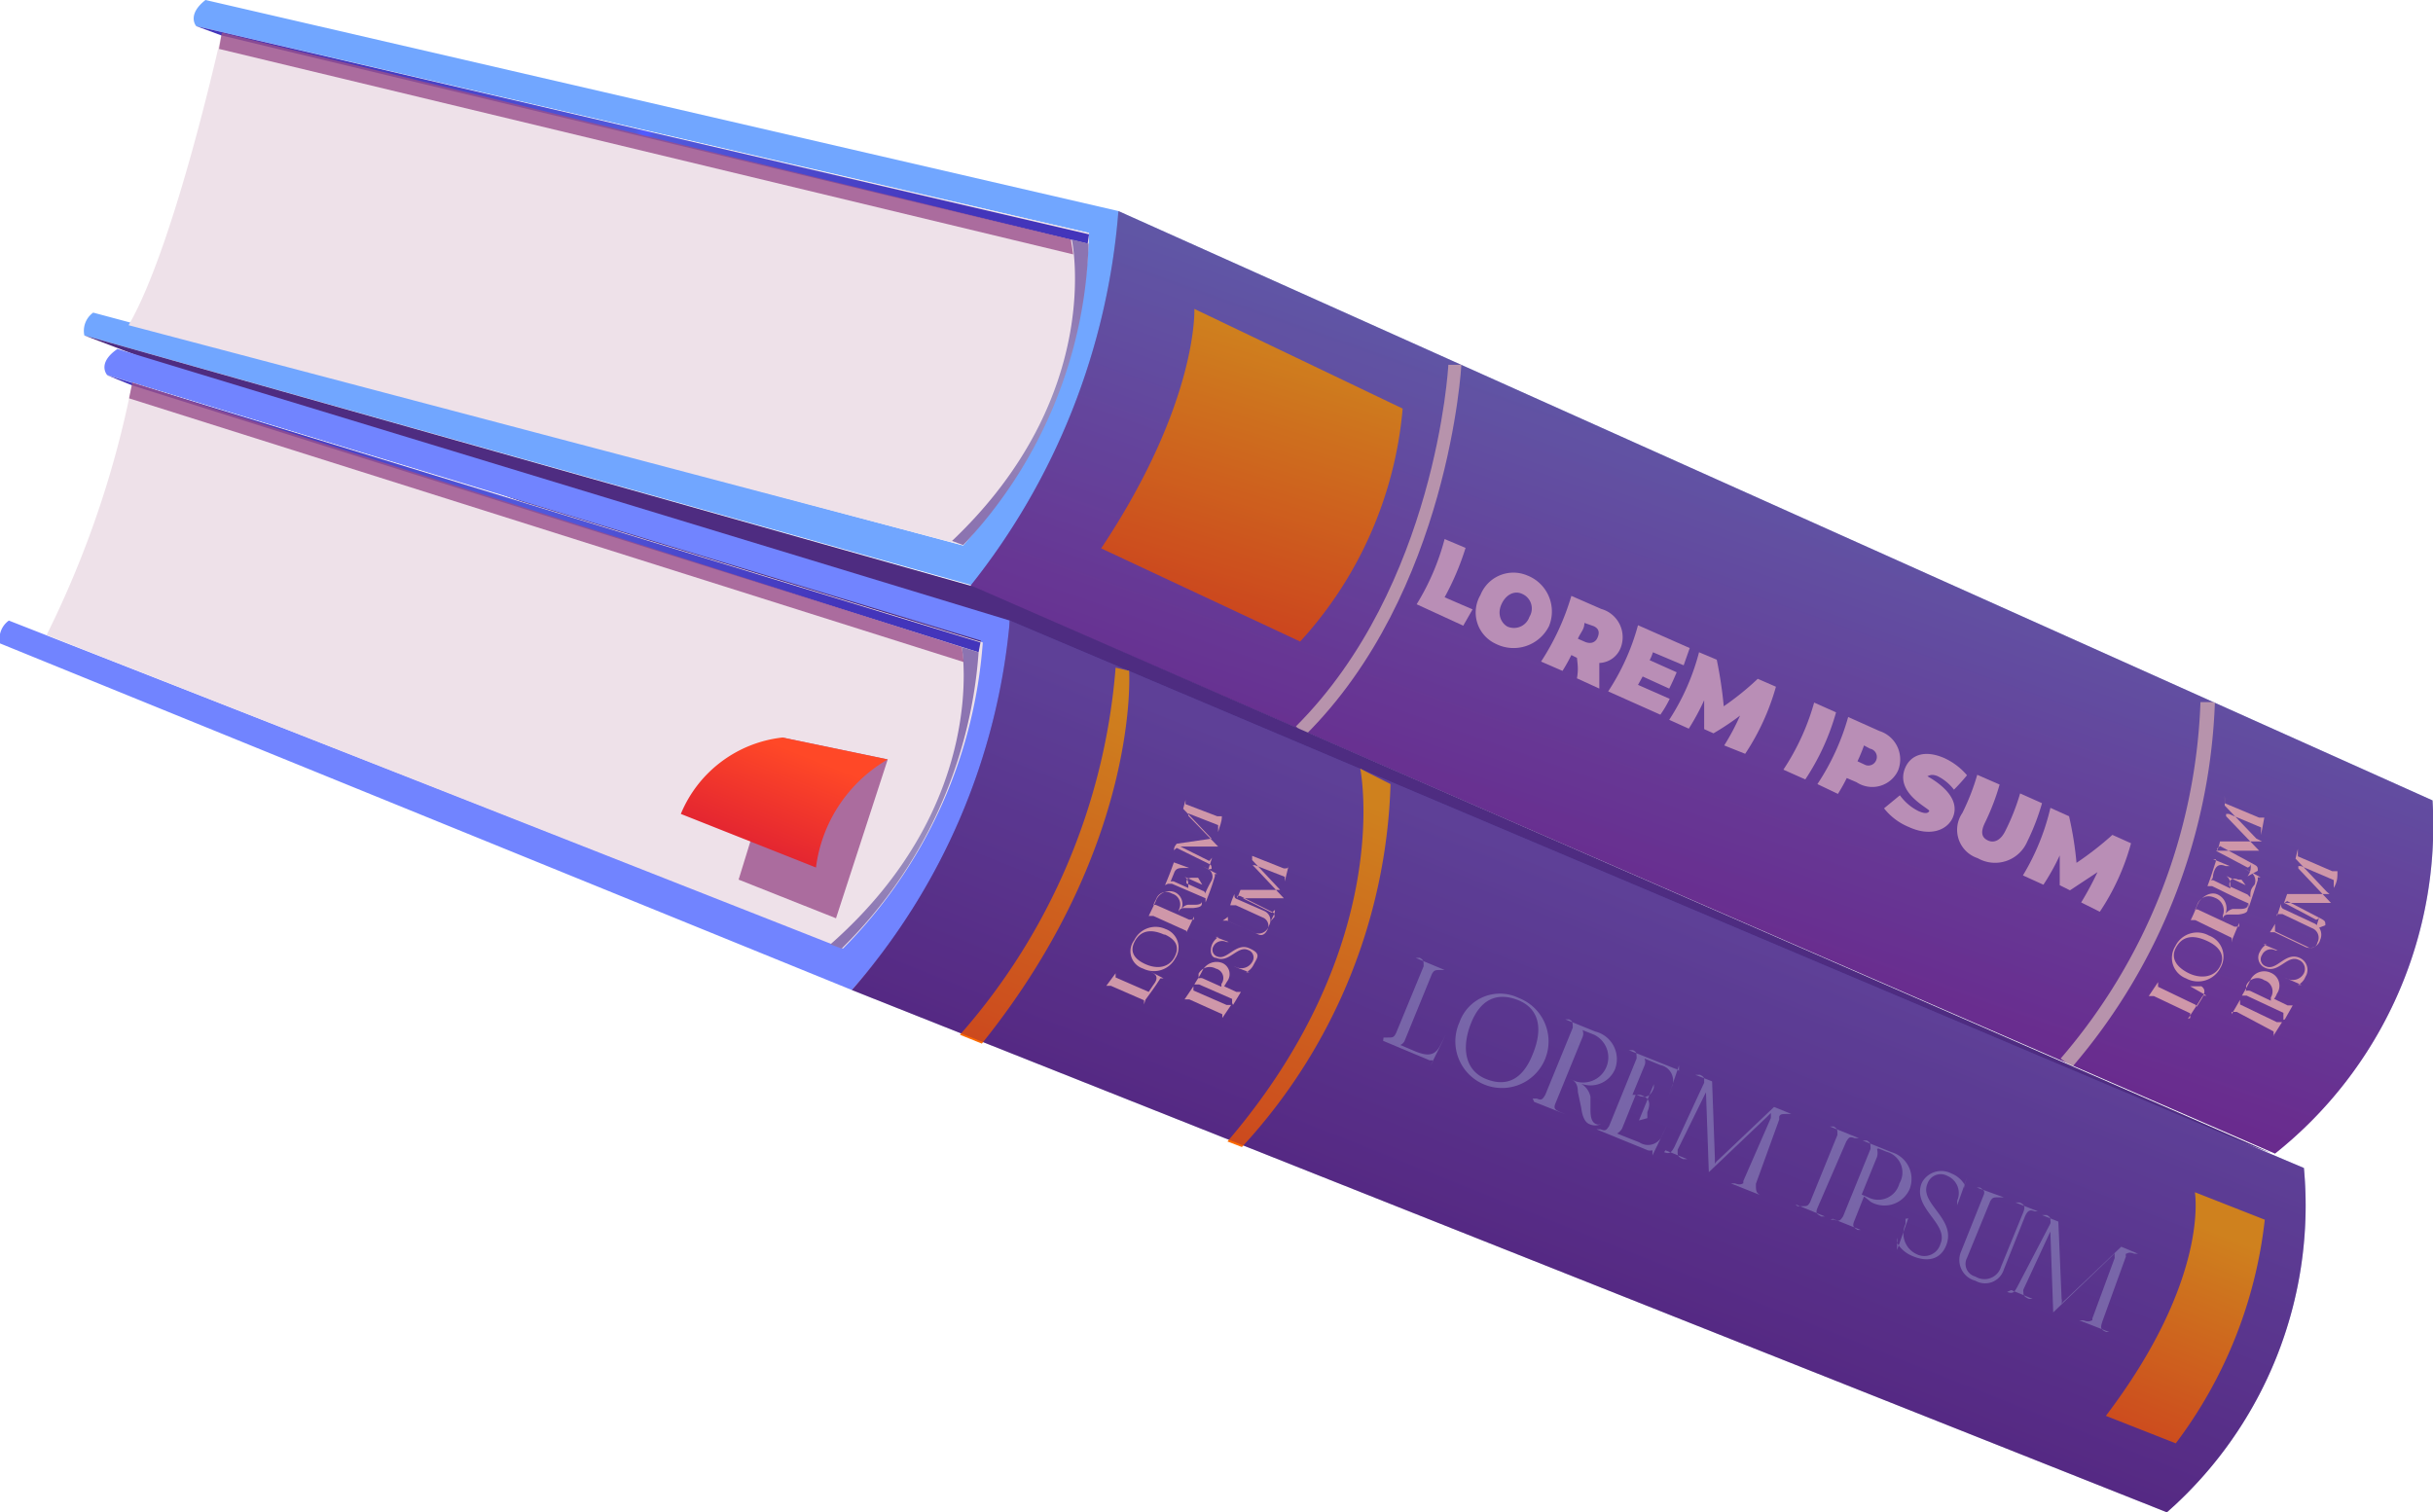
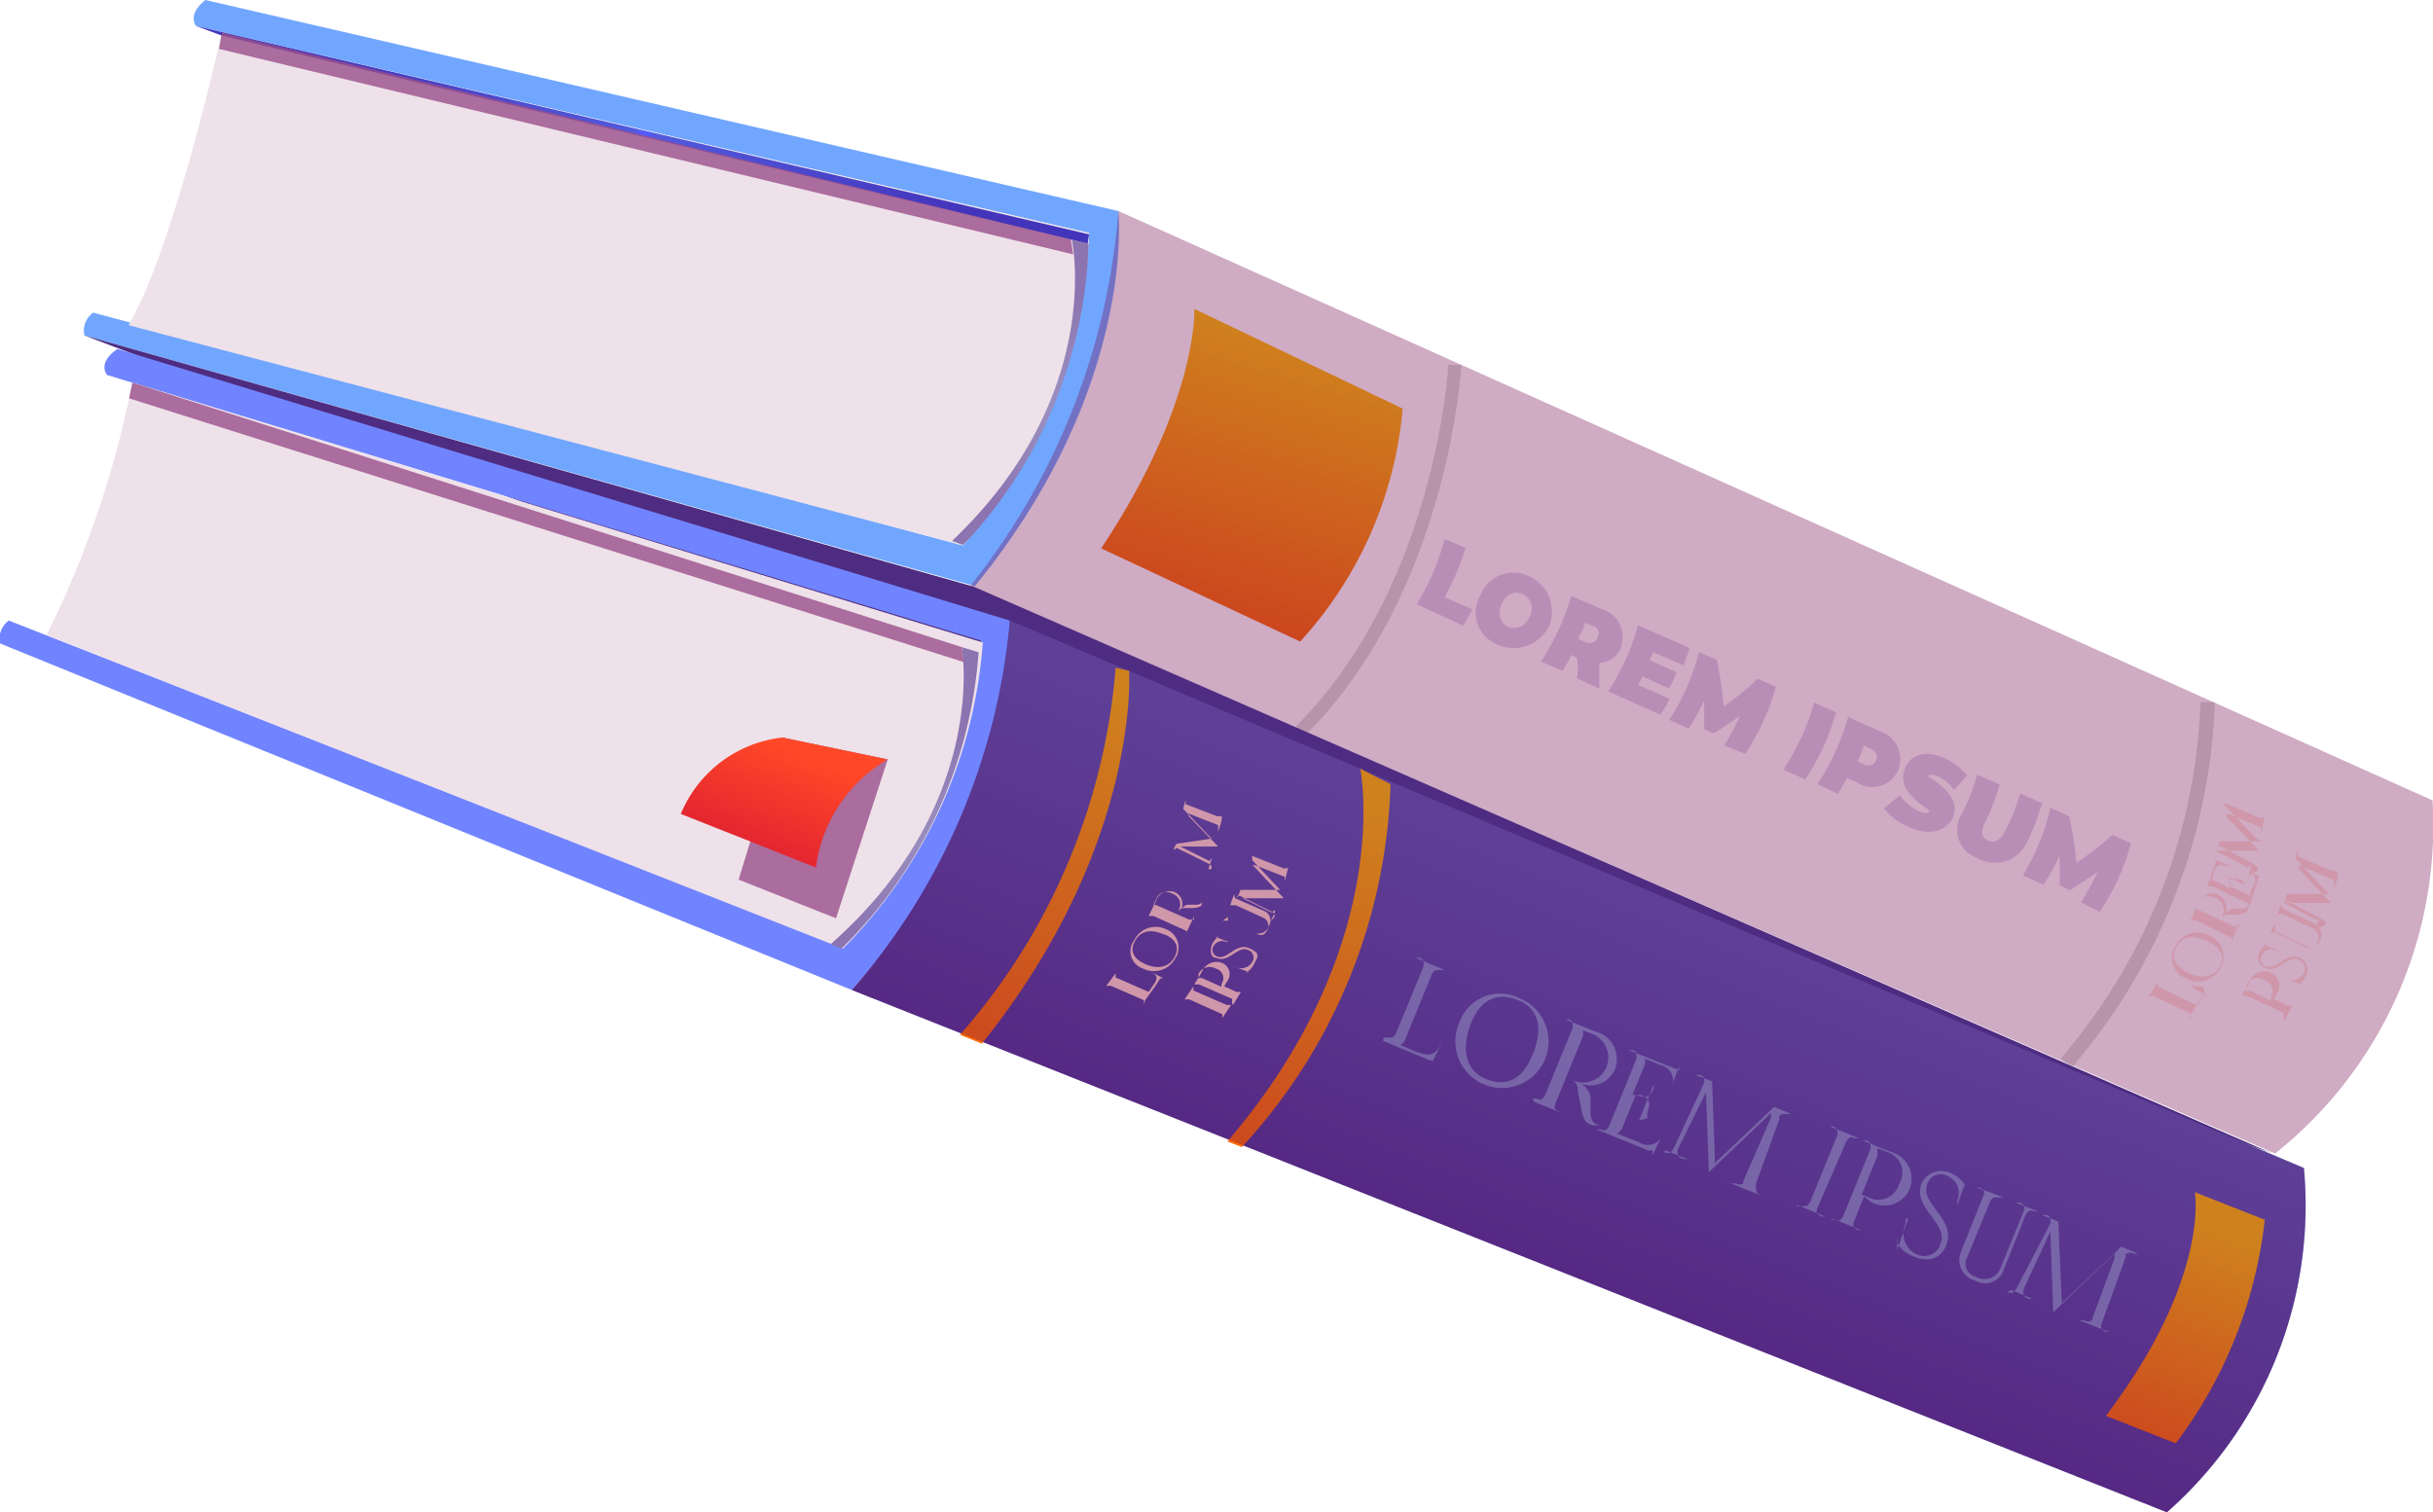
<svg xmlns="http://www.w3.org/2000/svg" xmlns:xlink="http://www.w3.org/1999/xlink" viewBox="0 0 52.21 32.46">
  <defs>
    <style>.cls-1{isolation:isolate;}.cls-2{fill:#71a6ff;}.cls-13,.cls-14,.cls-15,.cls-16,.cls-17,.cls-18,.cls-19,.cls-2,.cls-22,.cls-23,.cls-24,.cls-3,.cls-4,.cls-5,.cls-6,.cls-7{fill-rule:evenodd;}.cls-3{fill:#eee1e9;}.cls-4{fill:url(#Áåçûìÿííûé_ãðàäèåíò_86);}.cls-5{fill:url(#Áåçûìÿííûé_ãðàäèåíò_79);}.cls-6{fill:#9a4f8b;opacity:0.8;mix-blend-mode:multiply;}.cls-7{fill:url(#Áåçûìÿííûé_ãðàäèåíò_163);}.cls-8{fill:#ffe0d6;}.cls-9{fill:url(#Áåçûìÿííûé_ãðàäèåíò_134);}.cls-10{fill:#ddd3e9;}.cls-11{mix-blend-mode:soft-light;}.cls-12{fill:#dadada;}.cls-13{fill:#771156;opacity:0.35;}.cls-14{fill:#4e2c81;}.cls-15{fill:#7184ff;}.cls-16{fill:url(#Áåçûìÿííûé_ãðàäèåíò_86-2);}.cls-17{fill:url(#Áåçûìÿííûé_ãðàäèåíò_79-2);}.cls-18{fill:url(#Áåçûìÿííûé_ãðàäèåíò_137);}.cls-19{fill:url(#Áåçûìÿííûé_ãðàäèåíò_127);}.cls-20{opacity:0.5;}.cls-21{fill:#a9e0ff;}.cls-22{fill:url(#Áåçûìÿííûé_ãðàäèåíò_134-2);}.cls-23{fill:url(#Áåçûìÿííûé_ãðàäèåíò_134-3);}.cls-24{fill:url(#Áåçûìÿííûé_ãðàäèåíò_134-4);}</style>
    <radialGradient id="Áåçûìÿííûé_ãðàäèåíò_86" cx="94.16" cy="548.07" r="6.97" gradientTransform="translate(107.36 -545.35) rotate(19.43)" gradientUnits="userSpaceOnUse">
      <stop offset="0.01" stop-color="#515bff" />
      <stop offset="0.03" stop-color="#515add" />
      <stop offset="1" stop-color="#4335bb" />
    </radialGradient>
    <radialGradient id="Áåçûìÿííûé_ãðàäèåíò_79" cx="103.87" cy="550.68" r="2.5" gradientTransform="translate(107.36 -545.35) rotate(19.43)" gradientUnits="userSpaceOnUse">
      <stop offset="0" stop-color="#9d94c2" />
      <stop offset="0.98" stop-color="#8c74b1" />
    </radialGradient>
    <linearGradient id="Áåçûìÿííûé_ãðàäèåíò_163" x1="119.95" y1="557.13" x2="119.95" y2="546.3" gradientTransform="translate(107.36 -545.35) rotate(19.43)" gradientUnits="userSpaceOnUse">
      <stop offset="0" stop-color="#6339ab" />
      <stop offset="1" stop-color="#547ed1" />
    </linearGradient>
    <linearGradient id="Áåçûìÿííûé_ãðàäèåíò_134" x1="82.61" y1="550.79" x2="82.61" y2="544.6" gradientTransform="translate(105.29 -538.07) rotate(16.71)" gradientUnits="userSpaceOnUse">
      <stop offset="0" stop-color="#fb6300" />
      <stop offset="1" stop-color="#ffbf00" />
    </linearGradient>
    <radialGradient id="Áåçûìÿííûé_ãðàäèåíò_86-2" cx="109.85" cy="562.76" r="6.94" gradientTransform="matrix(0.93, 0.37, -0.37, 0.93, 117.3, -552.65)" xlink:href="#Áåçûìÿííûé_ãðàäèåíò_86" />
    <radialGradient id="Áåçûìÿííûé_ãðàäèåíò_79-2" cx="119.56" cy="565.67" r="2.5" gradientTransform="matrix(0.93, 0.37, -0.37, 0.93, 117.3, -552.65)" xlink:href="#Áåçûìÿííûé_ãðàäèåíò_79" />
    <linearGradient id="Áåçûìÿííûé_ãðàäèåíò_137" x1="135.45" y1="569.92" x2="135.45" y2="561.3" gradientTransform="matrix(0.93, 0.37, -0.37, 0.93, 117.3, -552.65)" gradientUnits="userSpaceOnUse">
      <stop offset="0" stop-color="#433599" />
      <stop offset="1" stop-color="#515aba" />
    </linearGradient>
    <linearGradient id="Áåçûìÿííûé_ãðàäèåíò_127" x1="116.83" y1="567.76" x2="116.83" y2="565.04" gradientTransform="matrix(0.93, 0.37, -0.37, 0.93, 117.3, -552.65)" gradientUnits="userSpaceOnUse">
      <stop offset="0" stop-color="#dd1d33" />
      <stop offset="1" stop-color="#ff4827" />
    </linearGradient>
    <linearGradient id="Áåçûìÿííûé_ãðàäèåíò_134-2" x1="149.17" y1="568.48" x2="149.17" y2="563.31" gradientTransform="matrix(0.93, 0.37, -0.37, 0.93, 117.3, -552.65)" xlink:href="#Áåçûìÿííûé_ãðàäèåíò_134" />
    <linearGradient id="Áåçûìÿííûé_ãðàäèåíò_134-3" x1="128.91" y1="569.92" x2="128.91" y2="561.48" gradientTransform="matrix(0.93, 0.37, -0.37, 0.93, 117.3, -552.65)" xlink:href="#Áåçûìÿííûé_ãðàäèåíò_134" />
    <linearGradient id="Áåçûìÿííûé_ãðàäèåíò_134-4" x1="122.9" y1="569.92" x2="122.9" y2="561.36" gradientTransform="matrix(0.93, 0.37, -0.37, 0.93, 117.3, -552.65)" xlink:href="#Áåçûìÿííûé_ãðàäèåíò_134" />
  </defs>
  <title>Asset 8</title>
  <g class="cls-1">
    <g id="Layer_2" data-name="Layer 2">
      <g id="library">
        <path class="cls-2" d="M1.81,7.2A.48.48,0,0,1,2,6.71l18.67,5A11.21,11.21,0,0,0,23.37,5L4.21.56S4,.32,4.41,0L24,4.53s.4,3.79-3.08,8.05Z" />
        <path class="cls-3" d="M4.76.7s-1,4.56-2,6.28L20.65,11.7A10.37,10.37,0,0,0,23.37,5Z" />
        <polygon class="cls-4" points="4.21 0.56 4.75 0.76 23.34 5.23 23.37 5.03 4.21 0.56" />
        <path class="cls-5" d="M23,5.14s.73,3.34-2.57,6.47l.24.09a9.84,9.84,0,0,0,2.69-6.47Z" />
        <polygon class="cls-6" points="4.76 0.7 4.7 1.05 23.03 5.46 22.98 5.14 4.76 0.7" />
-         <path class="cls-7" d="M24,4.53l28.2,12.65a9,9,0,0,1-3.38,7.58l-28-12.18A14.74,14.74,0,0,0,24,4.53Z" />
        <path class="cls-8" d="M47,21.85l0,0c0-.06,0-.07,0-.1l-.78-.37c-.06,0-.07,0-.11,0l0,0h0l.2-.3h0l0,0c0,.06,0,.07,0,.1l.77.37a.09.09,0,0,1,.06.06h0l.1-.16c.07-.12.1-.21,0-.28L47,21.17l0,0,.35.2h0l-.08,0h0a.08.08,0,0,1,0,0c-.12.2-.19.3-.32.5Z" />
        <path class="cls-8" d="M46.91,21a.47.47,0,0,1-.23-.69.52.52,0,0,1,.72-.23.48.48,0,0,1,.25.69A.54.54,0,0,1,46.91,21Zm.46-.8c-.32-.15-.54-.1-.67.13s0,.42.25.55.55.11.68-.12S47.65,20.33,47.37,20.2Z" />
        <path class="cls-8" d="M47.89,20.23l0,0c0-.06,0-.07,0-.1l-.78-.38c-.07,0-.08,0-.1,0l0,0h0c.07-.14.09-.2.15-.34s.26-.29.43-.21a.33.33,0,0,1,.17.41v0h0a.29.29,0,0,1,.15-.1l.13,0c.07,0,.17,0,.19-.06a.11.11,0,0,0,0-.05v0h0l0,0a.2.2,0,0,1,0,.13c0,.07-.12.09-.2.1l-.17,0c-.09,0-.13,0-.16.08v0h0l0-.06a.29.29,0,0,0-.17-.38c-.18-.08-.3,0-.37.12a.84.84,0,0,1-.06.14h0a.08.08,0,0,1,.08,0l.77.36c.06,0,.07,0,.1,0l0-.08h0l-.15.36Z" />
        <path class="cls-8" d="M48.1,18.88l-.07,0c-.13-.05-.17,0-.19.08l0,.06.39.18.06.06h0c0-.11,0-.17.09-.27a.22.22,0,0,0-.12-.29l-.1-.06v0l.35.19h0l-.06,0h0v.06l-.2.61h0l0,0c0-.07,0-.08,0-.11-.32-.14-.47-.22-.78-.37-.07,0-.08,0-.1,0l0,0h0c.08-.21.11-.32.18-.53a.11.11,0,0,1,0-.05h0l-.06,0h0l.36.15v0l-.09,0c-.14-.06-.21,0-.25.12s0,.12-.07.19h0a.08.08,0,0,1,.07,0l.35.17v-.06c0-.07,0-.15-.09-.21l0,0h0l.42.2Z" />
        <path class="cls-8" d="M48.45,18.69v0c0-.07,0-.09-.07-.13l-.74-.4h0s0,0-.06.05v.05h0a1.52,1.52,0,0,0,.06-.2h.9L48.42,18l-.68-.71a1.91,1.91,0,0,0,0-.21h0v.05c0,.07,0,.09,0,.11h0l.74.31c.08,0,.1,0,.11,0v0h0l-.07.37h0v-.05c0-.07,0-.09,0-.11h0l-.69-.29-.06,0h0l0,.05.71.74h-.93l0,0,.68.36,0,0s.05,0,.07-.07v0h0c0,.11,0,.16-.07.26Z" />
-         <path class="cls-8" d="M48.79,22.24l0,0c0-.06,0-.07,0-.1L48,21.72c-.06,0-.07,0-.11,0l0,.05h0l.18-.31h0l0,0c0,.06,0,.07,0,.1l.79.38c.06,0,.07,0,.11,0l0,0h0l-.19.3Z" />
        <path class="cls-8" d="M49,21.89l0-.05c0-.06,0-.06,0-.1l-.79-.37c-.06,0-.07,0-.1,0l0,0h0c.07-.12.11-.19.17-.31a.33.33,0,0,1,.45-.18.3.3,0,0,1,.13.45.39.39,0,0,1-.06.11l.29.14c.06,0,.08,0,.11,0v0h0l-.17.3Zm-.81-.62a.18.18,0,0,1,.1,0l.44.21,0-.07a.25.25,0,0,0-.14-.37.26.26,0,0,0-.39.12l0,.09Z" />
        <path class="cls-8" d="M49.07,21l0,0a.27.27,0,0,0,.37-.11.21.21,0,0,0-.12-.29c-.24-.11-.43.31-.72.17a.24.24,0,0,1-.1-.35.34.34,0,0,1,.14-.15h0l0,0-.07,0h0l.31.13v0l-.05,0a.21.21,0,0,0-.29.1.16.16,0,0,0,.08.24c.24.11.42-.32.73-.18a.28.28,0,0,1,.12.41.3.3,0,0,1-.16.17h-.06l.06,0,.08,0v0l-.37-.16Z" />
        <path class="cls-8" d="M48.82,19.83h0l0,.06c0,.06,0,.07,0,.1l.69.33a.14.14,0,0,0,.22-.09.22.22,0,0,0-.12-.31l-.63-.3c-.06,0-.1,0-.12,0l0,.05h0l.09-.27h0v0c0,.06,0,.09.07.12l.62.29a.27.27,0,0,1,.15.36.23.23,0,0,1-.33.15l-.65-.31c-.07,0-.08,0-.1,0l0,0h0A3.42,3.42,0,0,0,48.82,19.83Z" />
        <path class="cls-8" d="M49.9,19.86v0c0-.07,0-.09-.07-.13l-.75-.39,0,0s0,0-.07.05v0h0l.07-.2h.85s.06,0,.06,0h0l-.06-.05-.67-.71.05-.21h0v.05c0,.07,0,.09,0,.11h0l.74.32c.08,0,.1,0,.11,0v0h0c0,.14,0,.22-.08.36h0V19c0-.08,0-.1,0-.11h0l-.7-.3-.06,0h0l0,.05.7.74h-1l0,0,.68.36h0s.05,0,.07-.06l0,0h0l-.08.26Z" />
        <path class="cls-9" d="M25.63,6.63s.09,2-2,5.14l4.27,2a8.49,8.49,0,0,0,2.2-5Z" />
        <path class="cls-10" d="M31,11.57l.45.19A5.78,5.78,0,0,1,31,12.82l.6.26-.2.35-1-.46A5.19,5.19,0,0,0,31,11.57Z" />
        <path class="cls-10" d="M31.77,12.77a.76.76,0,0,1,1-.42.83.83,0,0,1,.47,1.09.85.85,0,0,1-1.14.38A.74.74,0,0,1,31.77,12.77Zm1.05.47a.34.34,0,0,0-.15-.49c-.16-.08-.35,0-.45.22s0,.41.13.48A.35.35,0,0,0,32.82,13.24Z" />
        <path class="cls-10" d="M33.84,14.12l-.12-.06a3.72,3.72,0,0,1-.19.34l-.46-.2a5.31,5.31,0,0,0,.65-1.41l.64.28a.63.63,0,0,1,.42.83.51.51,0,0,1-.46.33c0,.22,0,.33,0,.55l-.48-.22C33.87,14.38,33.86,14.3,33.84,14.12Zm.36-.68L34,13.37c0,.14-.08.2-.14.34l.16.07c.13.05.22,0,.26-.09S34.33,13.5,34.2,13.44Z" />
        <path class="cls-10" d="M35.83,15a2.33,2.33,0,0,1-.2.34l-1.12-.5a4.92,4.92,0,0,0,.64-1.42l1.11.49-.13.37L35.47,14a.87.87,0,0,1-.07.17l.58.26c-.06.14-.09.21-.16.35l-.57-.26-.1.18Z" />
        <path class="cls-10" d="M37,16a4.89,4.89,0,0,0,.34-.64,5.65,5.65,0,0,1-.57.38l-.2-.09c0-.24,0-.37,0-.62a5.15,5.15,0,0,1-.33.61l-.42-.19A4.94,4.94,0,0,0,36.46,14l.38.16a9,9,0,0,1,.15,1,6.07,6.07,0,0,0,.73-.59l.39.17a5.08,5.08,0,0,1-.66,1.44Z" />
        <path class="cls-10" d="M38.93,15.08l.47.21a5.08,5.08,0,0,1-.66,1.44l-.47-.21A5.08,5.08,0,0,0,38.93,15.08Z" />
        <path class="cls-10" d="M40.73,16.54a.61.61,0,0,1-.89.25l-.21-.09a3.72,3.72,0,0,1-.19.34L39,16.83a5.08,5.08,0,0,0,.66-1.44l.67.3A.64.64,0,0,1,40.73,16.54Zm-.47-.22a.18.18,0,0,0-.13-.25L40,16a3.45,3.45,0,0,1-.14.34l.17.08A.18.18,0,0,0,40.26,16.32Z" />
        <path class="cls-10" d="M40.43,17.35l.34-.28a1.09,1.09,0,0,0,.4.34c.14.06.2.05.23,0s-.74-.37-.52-.92c.11-.27.4-.41.84-.22a1.41,1.41,0,0,1,.49.37,4.12,4.12,0,0,1-.28.31,1,1,0,0,0-.35-.29c-.14-.06-.2,0-.22,0s.8.39.53.92c-.14.26-.5.37-.93.17A1.3,1.3,0,0,1,40.43,17.35Z" />
        <path class="cls-10" d="M42.11,17.45a4.81,4.81,0,0,0,.32-.82l.48.21a5,5,0,0,1-.31.81c-.11.22-.07.33.06.39s.27,0,.37-.2a4.71,4.71,0,0,0,.32-.81l.47.21a4.91,4.91,0,0,1-.32.83.75.75,0,0,1-1.06.35A.64.64,0,0,1,42.11,17.45Z" />
        <path class="cls-10" d="M44.66,19.37a6.71,6.71,0,0,0,.35-.65l-.59.39L44.2,19c0-.25,0-.38,0-.64a4.82,4.82,0,0,1-.35.63l-.44-.2A5,5,0,0,0,44,17.34l.4.18a7.4,7.4,0,0,1,.16,1,6.84,6.84,0,0,0,.77-.6l.4.18a5,5,0,0,1-.67,1.47Z" />
        <g class="cls-11">
          <path class="cls-12" d="M44.46,22.91l-.24-.19a12.38,12.38,0,0,0,3-7.65l.31,0A12.7,12.7,0,0,1,44.46,22.91Z" />
        </g>
        <g class="cls-11">
          <path class="cls-12" d="M28,15.79l-.19-.2c3-3,3.27-7.71,3.27-7.76h.28S31.1,12.72,28,15.79Z" />
        </g>
        <path class="cls-13" d="M24,4.53l28.2,12.65a9,9,0,0,1-3.38,7.58l-28-12.18A14.74,14.74,0,0,0,24,4.53Z" />
        <polygon class="cls-14" points="1.81 7.2 28.36 17.31 48.74 24.75 20.89 12.59 1.81 7.2" />
        <path class="cls-15" d="M0,13.81a.48.48,0,0,1,.19-.49l17.86,7a11.25,11.25,0,0,0,3-6.57L2.3,8.05s-.23-.25.22-.56l19.15,5.83s.25,3.81-3.39,7.93Z" />
        <path class="cls-3" d="M2.84,8.21A21.35,21.35,0,0,1,1,13.63l17.09,6.73a10.39,10.39,0,0,0,3-6.57Z" />
-         <polygon class="cls-16" points="2.29 8.05 2.83 8.27 21 14 21.04 13.79 2.29 8.05" />
        <path class="cls-17" d="M20.64,13.89s.6,3.37-2.82,6.38l.24.09A9.89,9.89,0,0,0,21,14Z" />
        <path class="cls-18" d="M21.67,13.32,49.44,25.07a8.77,8.77,0,0,1-2.94,7.39L18.28,21.25A13.91,13.91,0,0,0,21.67,13.32Z" />
        <polygon class="cls-6" points="2.84 8.21 2.77 8.55 20.68 14.21 20.64 13.89 2.84 8.21" />
        <polygon class="cls-6" points="19.05 16.3 17.94 19.71 15.85 18.88 16.79 15.83 19.05 16.3" />
        <path class="cls-19" d="M19.05,16.3l-2.26-.47a2.68,2.68,0,0,0-2.18,1.64l2.9,1.15A3.14,3.14,0,0,1,19.05,16.3Z" />
        <g class="cls-20">
          <path class="cls-21" d="M29.69,22.27l.08,0c.12,0,.14,0,.19-.1l.59-1.43c0-.12,0-.13-.08-.18l-.09,0v0l.62.26v0l-.08,0c-.12,0-.14,0-.19.08l-.58,1.42a.18.18,0,0,1-.1.11h0l.33.14c.23.09.4.11.52-.12l.12-.23,0,0-.33.67,0,0,.07-.13h0s0,0-.08,0l-1-.42Z" />
          <path class="cls-21" d="M31.32,21.94a.92.92,0,0,1,1.27-.52,1,1,0,1,1-1.27.52Zm1.57.69c.24-.58.12-1-.33-1.17s-.8,0-1,.52-.12,1,.33,1.18S32.68,23.16,32.89,22.63Z" />
          <path class="cls-21" d="M32.89,23.58l.09,0c.11.05.13,0,.18-.08l.59-1.44c0-.12,0-.14-.08-.18l-.08,0v0l.64.26a.61.61,0,0,1,.43.8.57.57,0,0,1-.73.32l0,0h0a.43.43,0,0,1,.2.28l0,.24c0,.13,0,.31.13.35a.11.11,0,0,0,.08,0l.08,0v0l-.07,0a.29.29,0,0,1-.24,0c-.12-.05-.16-.21-.18-.36l-.07-.33c0-.15-.05-.24-.16-.28l0,0,0,0,.11.05a.54.54,0,0,0,.4-1l-.25-.1h0a.2.2,0,0,1,0,.15l-.58,1.42c-.05.12,0,.14.08.18l.14.06v0l-.68-.27Z" />
          <path class="cls-21" d="M35.35,24l0-.13c.1-.24,0-.32-.15-.37l-.1,0-.29.72a.29.29,0,0,1-.11.11h0l.48.19a.33.33,0,0,0,.5-.18l.09-.18h0l-.31.64h0l0-.11h0a.19.19,0,0,1-.1,0l-1.1-.45v0l.09,0c.11.05.13,0,.18-.07l.59-1.45c0-.12,0-.14-.08-.18l-.09,0v0l1,.4a.12.12,0,0,1,.08.05h0l0-.12h0l-.23.67h0l.06-.18a.34.34,0,0,0-.23-.5l-.34-.14h0a.19.19,0,0,1,0,.15l-.26.63.09,0c.14.06.28.09.37-.15l0-.08h0l-.32.78Z" />
          <path class="cls-21" d="M35.71,24.73h0c.12.05.16,0,.22-.11l.64-1.38s0,0,0-.05,0-.08-.09-.12l-.1,0v0l.36.14.06,1.65v.12h0a.28.28,0,0,1,.08-.09l1.19-1.13.37.15v0l-.08,0c-.12,0-.16,0-.18.06l0,.06-.5,1.38c0,.14,0,.19.09.24l0,0v0l-.63-.25v0l.09,0c.13.05.16,0,.18,0l0-.05L38,24a.76.76,0,0,0,0-.11h0l-.08.08-1.25,1.19v0h0v0l-.06-1.69a.2.2,0,0,1,0-.11h0l0,.08L36,24.68l0,.05c0,.06,0,.1.12.15l.09,0v0l-.47-.19Z" />
          <path class="cls-21" d="M38.57,25.89l.09,0c.12,0,.13,0,.18-.08l.59-1.45c0-.12,0-.13-.08-.18l-.08,0v0l.62.25v0l-.09,0c-.12-.05-.13,0-.18.07L39,25.93c-.05.12,0,.13.08.18l.08,0v0l-.63-.26Z" />
          <path class="cls-21" d="M39.28,26.18l.08,0c.12.05.14,0,.19-.07l.59-1.45c0-.12,0-.13-.08-.18l-.09,0v0l.62.25a.6.6,0,0,1,.39.79.59.59,0,0,1-.83.28L40,25.68l-.21.53c-.05.12,0,.14.07.19l.07,0v0l-.6-.24Zm1-1.52a.35.35,0,0,1,0,.17l-.33.81.14.06a.47.47,0,0,0,.67-.3.46.46,0,0,0-.28-.68l-.17-.07Z" />
          <path class="cls-21" d="M40.89,26.16l0,.11a.49.49,0,0,0,.24.65.36.36,0,0,0,.51-.22c.19-.44-.62-.77-.4-1.31a.47.47,0,0,1,.64-.2.57.57,0,0,1,.28.24.12.12,0,0,1,0,.07h0a.51.51,0,0,1,0-.09l.05-.13h0l-.21.59,0,0,0-.1a.4.4,0,0,0-.21-.53.3.3,0,0,0-.43.17c-.18.43.64.75.4,1.33-.12.29-.39.36-.72.22a.69.69,0,0,1-.33-.28.2.2,0,0,1,0-.11h0a.49.49,0,0,1,0,.11l0,.15h0l.24-.68Z" />
          <path class="cls-21" d="M43,25.7v0l-.11,0c-.11,0-.13,0-.18.08L42.21,27a.28.28,0,0,0,.18.4.37.37,0,0,0,.55-.21l.47-1.15c.05-.12.05-.18-.07-.23l-.09,0v0l.48.19v0l-.07,0c-.11-.05-.16,0-.21.12L43,27.25a.42.42,0,0,1-.61.24.46.46,0,0,1-.31-.62l.48-1.2c.05-.11,0-.13-.07-.18l-.07,0v0Z" />
          <path class="cls-21" d="M43.07,27.73h0c.13.05.16,0,.22-.11L44,26.26a.14.14,0,0,0,0-.06c0-.05,0-.08-.08-.12l-.1,0v0l.35.14.07,1.65a.31.31,0,0,1,0,.12h0a.32.32,0,0,1,.08-.09l1.2-1.14.36.15v0l-.08,0c-.12-.05-.15,0-.18,0a.14.14,0,0,0,0,.06l-.5,1.38c-.05.15-.05.19.08.24l.06,0v0l-.64-.25v0l.09,0c.13.05.16,0,.19,0V28.3l.48-1.3a.51.51,0,0,1,0-.1h0s0,0-.08.08l-1.24,1.19,0,0h0v0L44,26.46a.54.54,0,0,1,0-.11h0l0,.08-.58,1.25a.17.17,0,0,0,0,.05c0,.06,0,.1.12.15l.08,0v0l-.46-.19Z" />
        </g>
        <path class="cls-8" d="M24.55,21.56l0,0c0-.05,0-.06,0-.09l-.71-.31c-.06,0-.06,0-.1,0l0,0h0l.2-.27h0l0,0c0,.05,0,.06,0,.09l.71.31a.07.07,0,0,1,0,0h0l.1-.15c.08-.1.1-.19,0-.25l-.11-.06v0l.33.17h0l-.07,0h0a0,0,0,0,1,0,0c-.12.19-.19.28-.32.46Z" />
        <path class="cls-8" d="M24.53,20.79a.39.39,0,0,1-.19-.61.51.51,0,0,1,.67-.24.42.42,0,0,1,.21.63A.52.52,0,0,1,24.53,20.79Zm.45-.73c-.29-.13-.5-.08-.62.13s-.05.38.21.5.51.08.63-.14S25.24,20.17,25,20.06Z" />
        <path class="cls-8" d="M25.46,20.07l0,0c0-.06,0-.07,0-.09l-.71-.32c-.06,0-.07,0-.1,0l0,0h0l.15-.31a.31.31,0,0,1,.41-.2.28.28,0,0,1,.14.37v0h0a.2.2,0,0,1,.14-.1l.13,0c.06,0,.15,0,.17-.06v-.08h0v0q0,.09,0,.12c0,.07-.1.08-.18.09l-.16,0c-.08,0-.13,0-.15.08h0l0-.05a.24.24,0,0,0-.15-.34.23.23,0,0,0-.34.12.75.75,0,0,0-.06.13h0a.08.08,0,0,1,.07,0l.7.31c.06,0,.07,0,.1,0l0-.07h0c-.06.14-.09.2-.16.34Z" />
-         <path class="cls-8" d="M25.71,18.84l-.07,0c-.11,0-.15,0-.18.07v.05l.35.16a.06.06,0,0,1,.05.06h0A2.5,2.5,0,0,1,26,18.9a.19.19,0,0,0-.1-.26l-.1-.05v0l.32.17h0l-.05,0h0s0,0,0,.05a5.31,5.31,0,0,1-.2.56h0v0c0-.05,0-.06,0-.09l-.72-.31c-.06,0-.06,0-.09,0L25,19h0c.08-.19.12-.29.19-.49,0,0,0,0,0,0h0l0,0h0l.33.12v0l-.09,0c-.13,0-.2,0-.24.12l-.07.17h0a.16.16,0,0,1,.07,0l.31.14,0-.05c0-.07,0-.14-.08-.19l0,0h0l.38.17Z" />
        <path class="cls-8" d="M26,18.65v0c0-.06,0-.08-.06-.11l-.69-.34,0,0s0,0-.06.05v.05h0c0-.08,0-.12.06-.19L26,18h.06L26,18l-.61-.64.05-.19h0v0c0,.06,0,.08,0,.09l0,0,.68.26c.07,0,.09,0,.1,0v0h0c0,.14-.05.21-.08.34h0v-.05c0-.07,0-.09,0-.1h0l-.64-.25,0,0h0s0,0,0,.05l.64.66h0l-.81,0h0l0,0,.62.31,0,0s0,0,.06-.07l0,0h0l-.08.25Z" />
        <path class="cls-8" d="M26.23,21.86l0,0c0-.06,0-.06,0-.09l-.71-.32c-.06,0-.07,0-.1,0l0,0h0l.19-.28h0l0,0c0,.05,0,.06,0,.09l.71.31c.06,0,.07,0,.1,0l0,0h0l-.19.28Z" />
        <path class="cls-8" d="M26.44,21.53l0,0s0-.06,0-.09l-.71-.31c-.06,0-.07,0-.1,0l0,0h0c.07-.12.11-.17.17-.29a.34.34,0,0,1,.43-.17.26.26,0,0,1,.1.4l-.06.1.26.12c.06,0,.07,0,.1,0l0,0h0l-.17.28ZM25.72,21a.14.14,0,0,1,.09,0l.4.18,0-.06a.21.21,0,0,0-.12-.33.27.27,0,0,0-.37.11l0,.09Z" />
        <path class="cls-8" d="M26.53,20.76l0,0a.27.27,0,0,0,.34-.11.17.17,0,0,0-.09-.26c-.22-.1-.41.29-.68.17-.12,0-.15-.17-.08-.31a.36.36,0,0,1,.13-.14h0l-.07,0h0l.29.11v0l-.05,0a.21.21,0,0,0-.28.09.15.15,0,0,0,.08.22c.21.09.4-.3.68-.18s.18.2.1.36a.35.35,0,0,1-.16.16h-.06l.05,0,.08,0h0l-.34-.13Z" />
        <path class="cls-8" d="M26.35,19.68h0l0,0c0,.06,0,.07,0,.09l.64.28c.09.05.16,0,.2-.08a.19.19,0,0,0-.1-.28l-.57-.26c-.06,0-.09,0-.12,0v0h0a1.7,1.7,0,0,1,.09-.24h0v0c0,.06,0,.09.06.11l.57.25a.22.22,0,0,1,.11.32.23.23,0,0,1-.31.15l-.59-.26c-.06,0-.06,0-.09,0v0h0A2.92,2.92,0,0,0,26.35,19.68Z" />
        <path class="cls-8" d="M27.35,19.68v0c0-.06,0-.08-.06-.11l-.68-.34,0,0s0,0-.06,0v.05h0l.07-.18.79,0h.06l0,0-.6-.64,0-.19h0v0c0,.06,0,.08,0,.1h0l.68.27c.07,0,.09,0,.1-.05v0h0l-.08.33h0l0,0c0-.07,0-.08,0-.1h0l-.64-.25-.05,0h0l.05.05.62.66h0l-.82,0h-.06l0,0,.62.31,0,0s0,0,.07-.06l0,0h0c0,.09-.05.14-.09.24Z" />
        <path class="cls-22" d="M47.1,25.59s.33,1.85-1.91,4.8l1.5.59a9.75,9.75,0,0,0,1.91-4.8Z" />
        <path class="cls-23" d="M29.19,16.5s.77,3.77-2.85,8l.31.12a12,12,0,0,0,3.19-7.79Z" />
        <path class="cls-24" d="M24.23,14.4s.25,3.76-3.16,8l-.47-.19a13.53,13.53,0,0,0,3.34-7.88Z" />
        <path class="cls-13" d="M21.67,13.32,49.44,25.07a8.77,8.77,0,0,1-2.94,7.39L18.28,21.25A13.91,13.91,0,0,0,21.67,13.32Z" />
      </g>
    </g>
  </g>
</svg>